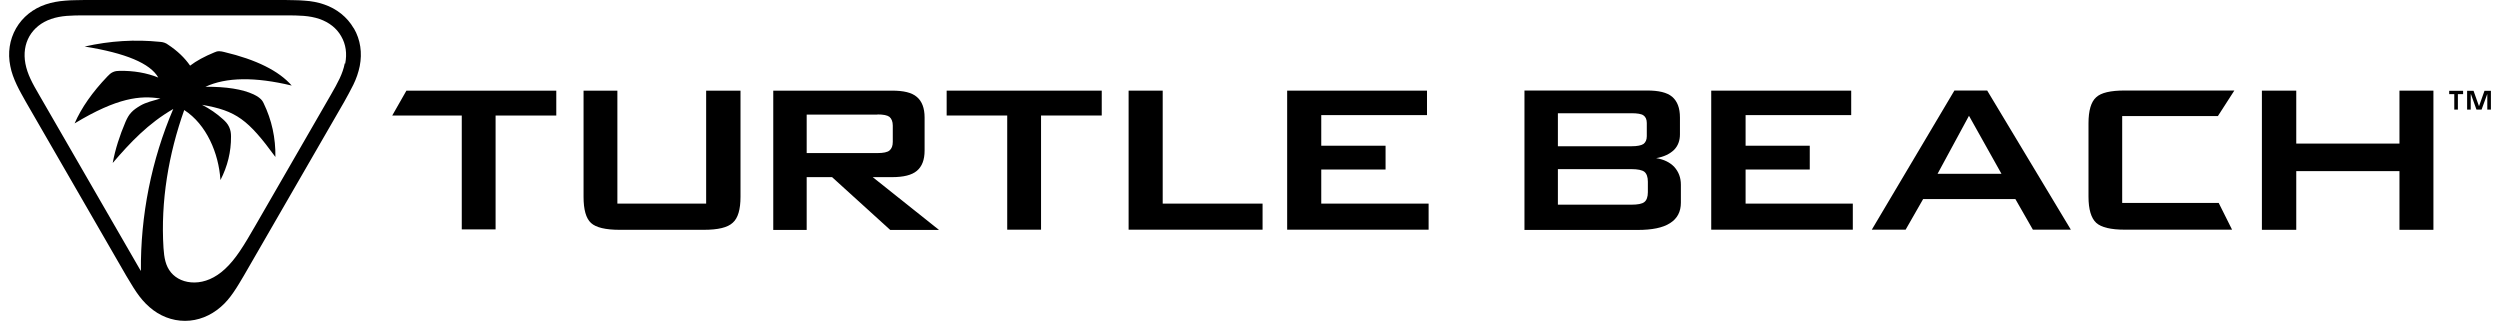
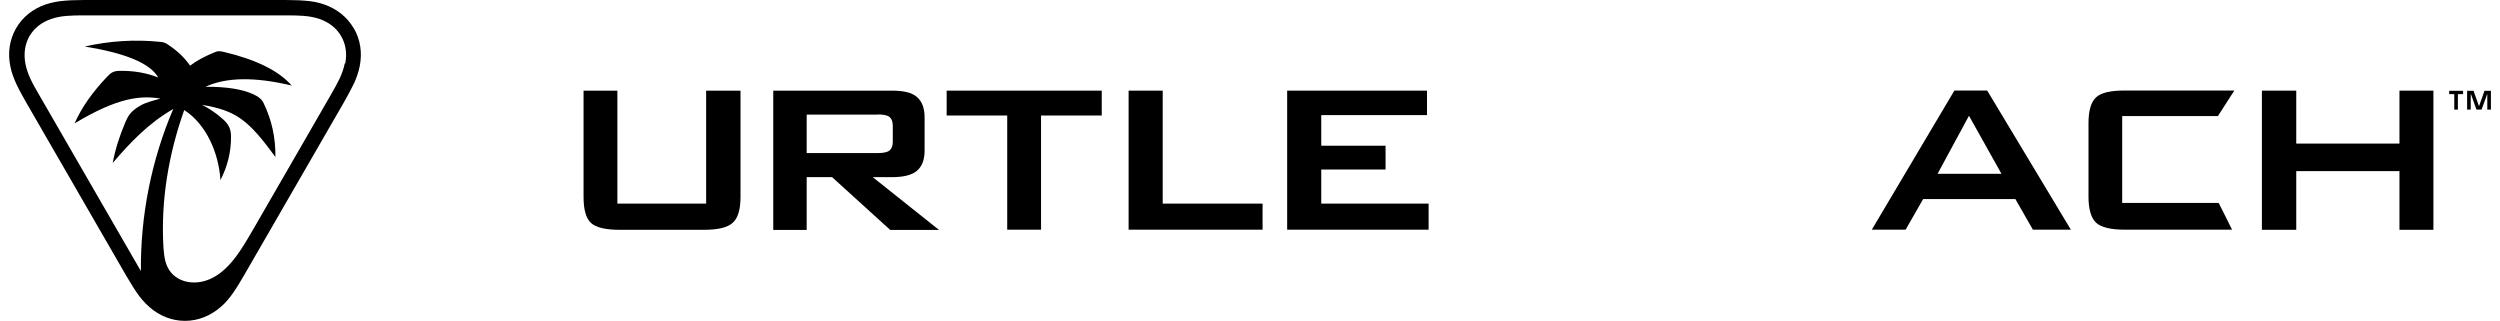
<svg xmlns="http://www.w3.org/2000/svg" id="Layer_1" viewBox="0 0 187 24">
  <path d="M26.46,2.12c-.49-.85-1.28-1.47-2.22-1.79-.47-.16-.95-.25-1.45-.28C22.24,0,21.84.02,21.32,0H6.33C5.81.02,5.41,0,4.87.05c-.5.04-.98.12-1.45.28-.95.32-1.73.94-2.22,1.79-.49.86-.63,1.84-.43,2.82.09.49.27.95.48,1.4.23.49.44.83.69,1.29,2.5,4.33,5,8.66,7.5,12.99.28.44.46.79.77,1.24.28.41.6.79.97,1.11.75.66,1.68,1.03,2.66,1.03s1.91-.38,2.66-1.03c.38-.32.69-.7.97-1.11.31-.45.5-.79.77-1.24,2.5-4.33,5-8.66,7.5-12.99.25-.46.45-.8.69-1.29.22-.45.38-.91.48-1.4.19-.98.06-1.96-.44-2.82ZM25.79,4.73c-.15.79-.53,1.47-1.03,2.34-1.88,3.25-3.75,6.5-5.62,9.74-.92,1.6-1.51,2.57-2.31,3.31-.74.69-1.53,1-2.27,1.01s-1.37-.27-1.77-.75c-.42-.51-.51-1.12-.56-1.83-.22-3.5.38-7.03,1.55-10.32,1.67,1.08,2.58,3.23,2.71,5.24.53-1.03.8-2.12.79-3.26,0-.25-.03-.47-.14-.71s-.27-.41-.46-.58c-.47-.43-1-.79-1.57-1.08,2.56.44,3.44,1.1,5.49,3.9.02-1.42-.27-2.76-.88-4.02-.07-.15-.15-.27-.32-.4-.14-.12-.32-.2-.43-.26-.84-.39-2.04-.58-3.6-.57,1.55-.72,3.7-.75,6.45-.09-.96-1.1-2.65-1.94-5.05-2.51-.13-.03-.25-.06-.38-.06-.14,0-.25.04-.36.09-.73.3-1.34.63-1.81.99-.4-.58-.95-1.11-1.65-1.57-.08-.06-.18-.12-.28-.15-.11-.04-.21-.05-.32-.06-1.86-.19-3.73-.08-5.64.35,3.07.49,4.91,1.26,5.51,2.32-.87-.35-1.84-.52-2.91-.5-.14,0-.3.01-.48.09s-.28.19-.41.32c-1.13,1.18-1.95,2.35-2.46,3.52,3.21-1.94,4.92-2.1,6.42-1.86-.52.16-1.07.27-1.52.54-.25.15-.49.31-.66.5-.19.2-.3.41-.43.7-.44,1.03-.77,2.06-.96,3.08,1.32-1.54,2.66-2.96,4.53-4.04-1.63,3.81-2.46,7.98-2.42,12.12h0c-.04-.06-.07-.12-.11-.18-2.5-4.33-5-8.66-7.5-12.99-.51-.87-.88-1.55-1.03-2.34-.14-.75-.04-1.45.3-2.05.35-.6.9-1.04,1.62-1.29.76-.26,1.53-.27,2.54-.27h15c1.01,0,1.78.01,2.54.27.72.25,1.28.69,1.62,1.29.35.6.45,1.3.3,2.05h-.01Z" />
  <g id="TurtleBeach_Logo_Horiz_WHT">
-     <path d="M34.54,17.16v-8.52h-5.2l1.06-1.86h11.21v1.86h-4.54v8.52h-2.53Z" />
    <path d="M46.18,6.78v8.45h6.64V6.78h2.57v7.94c0,.95-.19,1.6-.58,1.94-.38.36-1.1.53-2.17.53h-6.29c-1.05,0-1.77-.17-2.14-.51-.38-.35-.56-1-.56-1.96v-7.94h2.53Z" />
    <path d="M57.84,17.19V6.78h8.88c.86,0,1.48.14,1.86.47.38.32.58.83.58,1.54v2.47c0,.71-.2,1.2-.58,1.52-.38.32-1,.47-1.86.47h-1.44l4.96,3.95h-3.65l-4.35-3.95h-1.9v3.95s-2.51,0-2.51,0ZM65.63,8.57h-5.29v2.88h5.29c.44,0,.74-.06.9-.19.17-.14.25-.35.25-.65v-1.21c0-.31-.09-.52-.25-.66-.16-.12-.46-.18-.9-.18" />
    <polygon points="77.87 8.64 77.87 17.18 75.34 17.18 75.34 8.64 70.81 8.64 70.81 6.78 82.41 6.78 82.41 8.64 77.87 8.64" />
    <polygon points="84.42 17.18 84.42 6.78 86.97 6.78 86.97 15.23 94.44 15.23 94.44 17.18 84.42 17.18" />
    <polygon points="96.28 17.18 96.28 6.78 106.74 6.78 106.74 8.61 98.83 8.61 98.83 10.9 103.64 10.9 103.64 12.68 98.83 12.68 98.83 15.23 106.86 15.23 106.86 17.18 96.28 17.18" />
-     <path d="M114.03,17.18V6.77h9.16c.87,0,1.5.14,1.89.47.38.33.58.83.58,1.55v1.26c0,.46-.14.86-.45,1.17-.32.3-.75.51-1.33.61.58.09,1.04.32,1.36.66.32.36.49.79.49,1.33v1.34c0,.68-.27,1.19-.81,1.53-.54.35-1.35.51-2.43.51h-8.47,0ZM122.02,8.47h-5.49v2.47h5.49c.45,0,.74-.06.91-.17.16-.12.25-.31.25-.58v-.99c0-.27-.09-.46-.25-.57-.15-.11-.45-.16-.91-.16M122.02,12.65h-5.49v2.66h5.49c.48,0,.81-.06.98-.2.17-.13.26-.39.26-.73v-.79c0-.35-.09-.6-.26-.74-.17-.13-.5-.2-.98-.2" />
-     <polygon points="128 17.18 128 6.78 138.47 6.78 138.47 8.61 130.57 8.61 130.57 10.9 135.37 10.9 135.37 12.68 130.57 12.68 130.57 15.23 138.59 15.23 138.59 17.18 128 17.18" />
    <path d="M140.01,17.18l6.18-10.41h2.45l6.26,10.41h-2.84l-1.31-2.29h-6.9l-1.31,2.29h-2.54,0ZM144.93,13h4.78l-2.43-4.34-2.35,4.34Z" />
    <path d="M166.98,17.18h-8.04c-1.05,0-1.76-.17-2.14-.51-.38-.35-.58-1-.58-1.96v-5.49c0-.95.19-1.6.57-1.94.37-.35,1.09-.51,2.14-.51h8.2l-1.23,1.91h-7.16v6.5h7.22l1,2h0Z" />
    <polygon points="179.48 17.19 179.48 12.8 171.76 12.8 171.76 17.19 169.19 17.19 169.19 6.78 171.76 6.78 171.76 10.74 179.48 10.74 179.48 6.78 182.02 6.78 182.02 17.19 179.48 17.19" />
  </g>
  <path d="M184.23,7.04h-.38v1.16h-.27v-1.16h-.38v-.25h1.04v.25h0ZM184.54,6.79h.48l.4,1.13h.02l.4-1.13h.48v1.41h-.27v-1.15h-.01l-.42,1.15h-.38l-.41-1.15h-.02v1.15h-.27v-1.41h0Z" />
</svg>